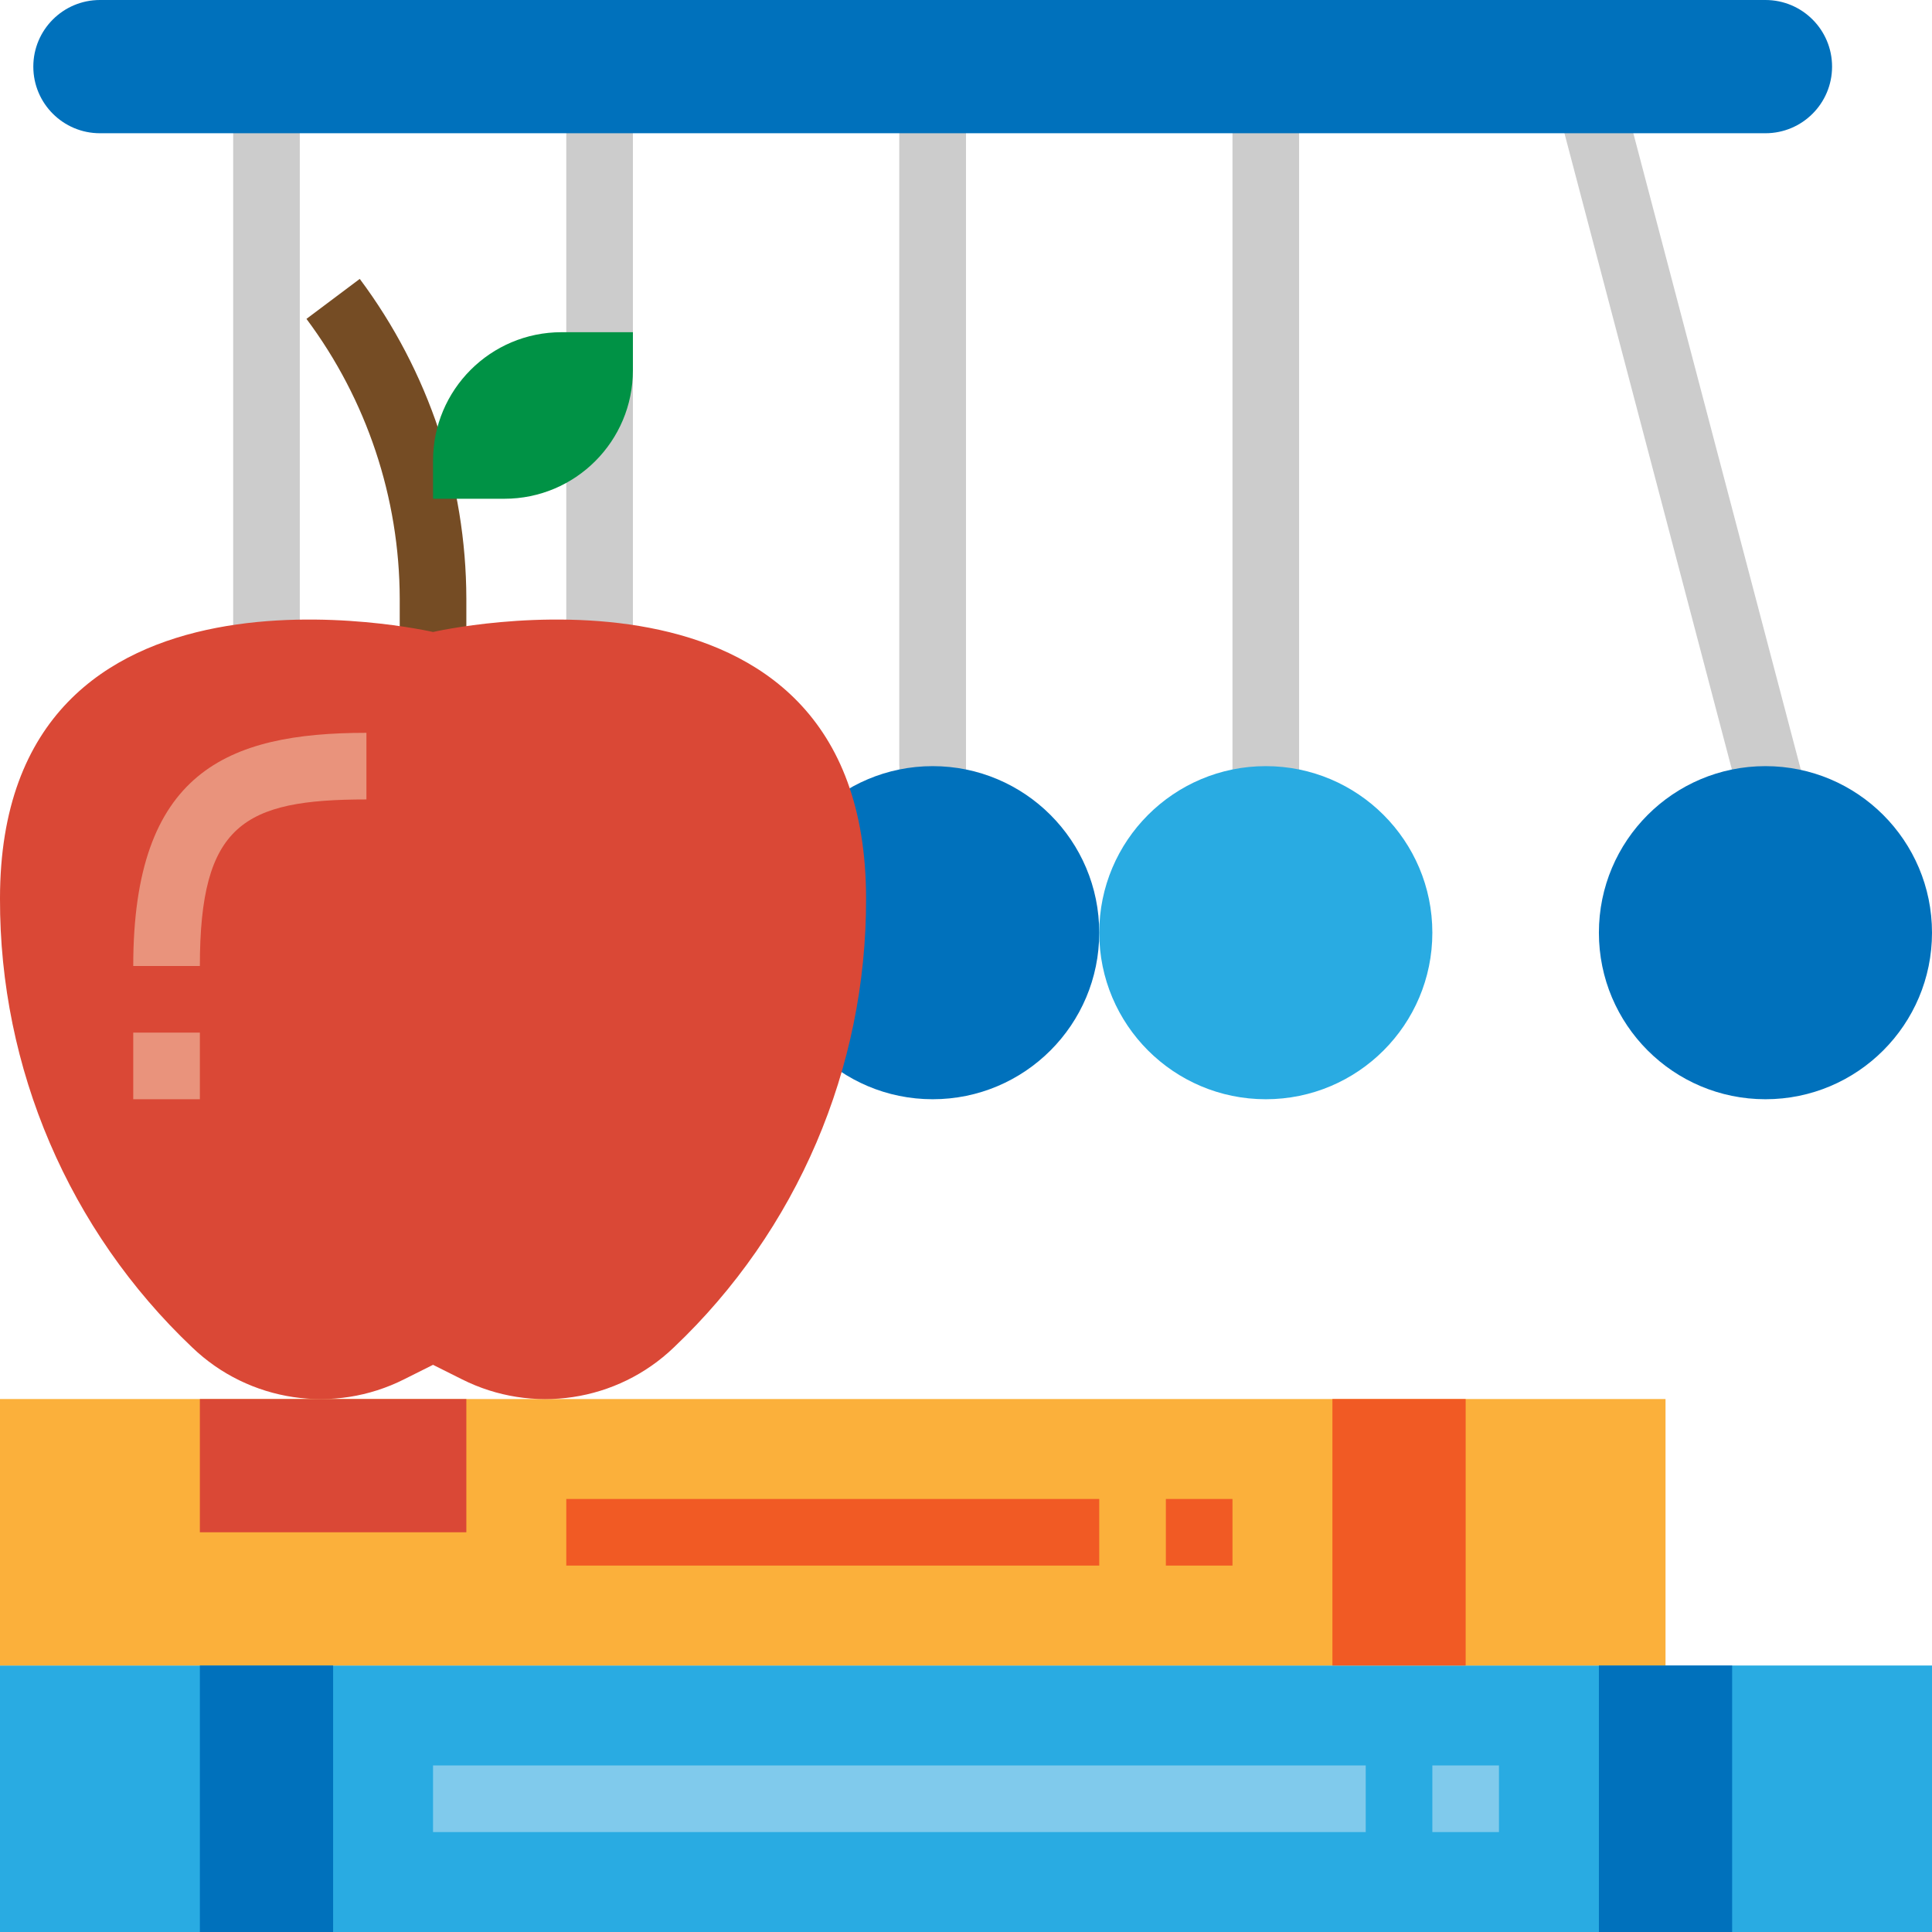
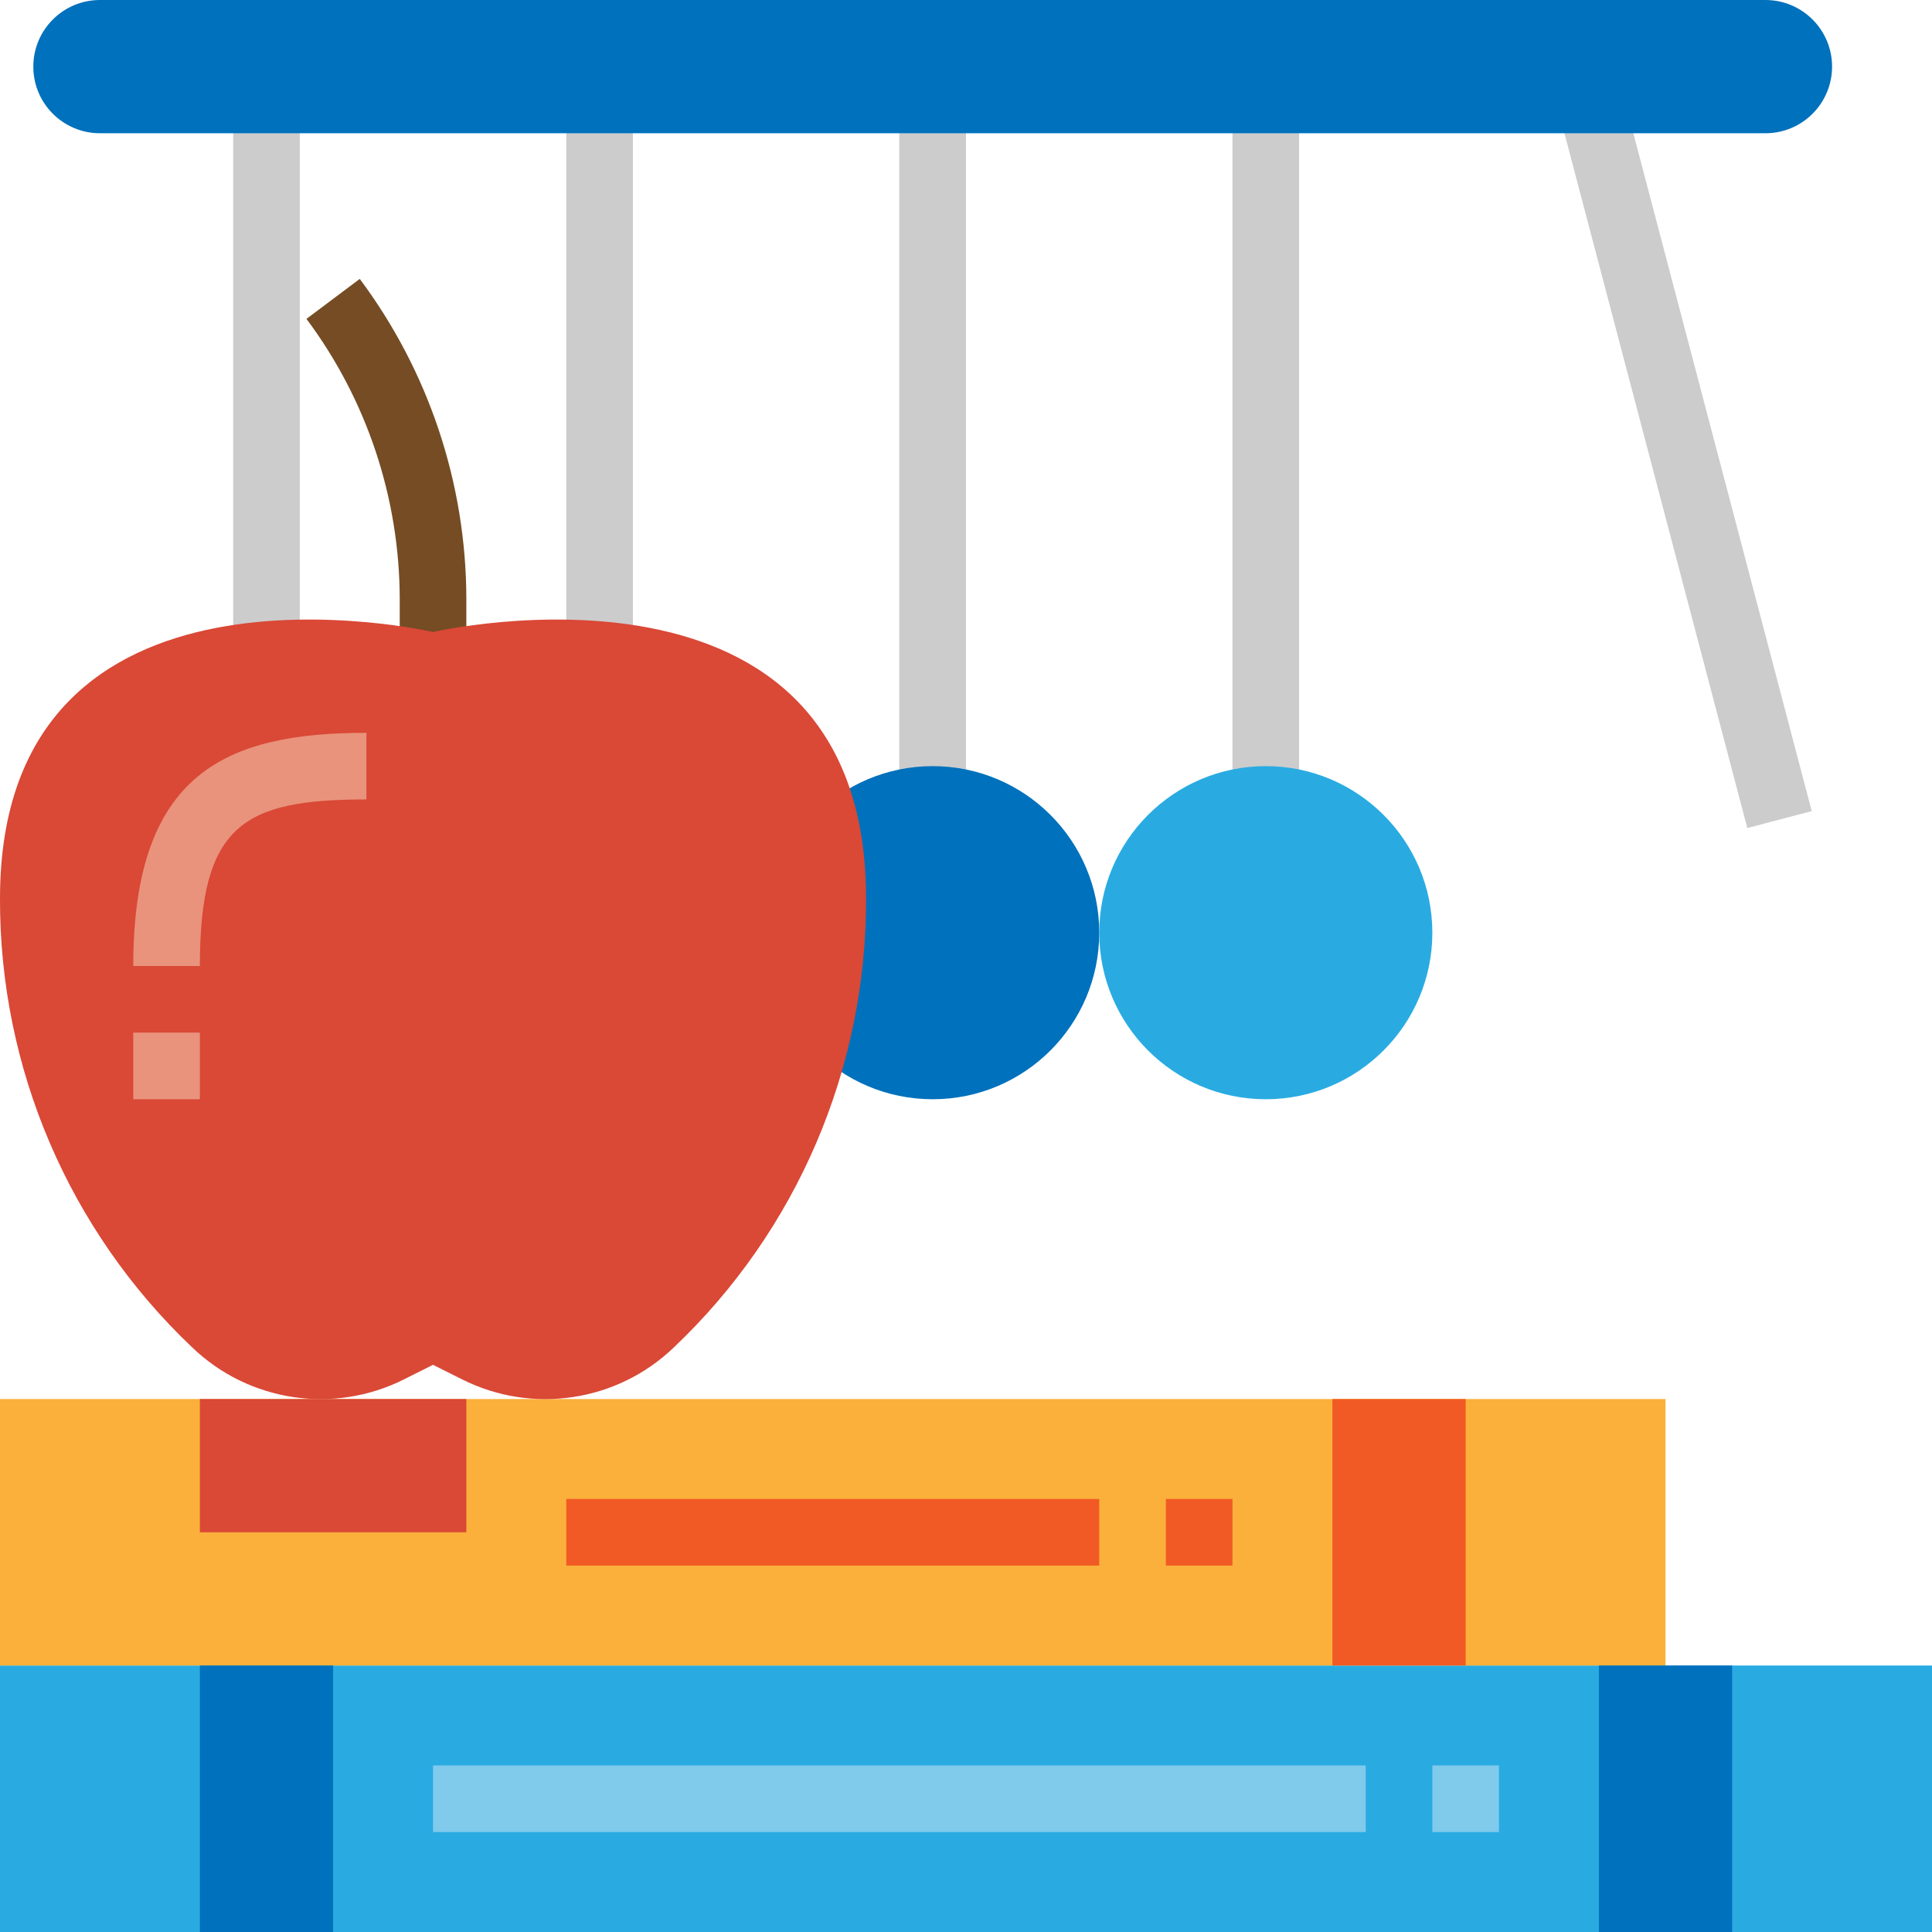
<svg xmlns="http://www.w3.org/2000/svg" version="1.1" id="Capa_1" x="0px" y="0px" viewBox="0 0 464.001 464.001" style="enable-background:new 0 0 464.001 464.001;" xml:space="preserve">
  <path style="fill:#29ABE2;" d="M0.001,400h464v64h-464V400z" />
  <path style="fill:#FBB03B;" d="M0.001,336h400v64h-400V336z" />
  <g>
    <path style="fill:#CCCCCC;" d="M216.001,32h16v152h-16V32z" />
-     <path style="fill:#CCCCCC;" d="M296.001,24h16v168h-16V24z" />
+     <path style="fill:#CCCCCC;" d="M296.001,24h16v168h-16z" />
    <path style="fill:#CCCCCC;" d="M216.001,24h16v168h-16V24z" />
    <path style="fill:#CCCCCC;" d="M136.001,24h16v128h-16V24z" />
    <path style="fill:#CCCCCC;" d="M56.001,24h16v128h-16V24z" />
    <path style="fill:#CCCCCC;" d="M372.813,20.928l15.473-4.072l46.828,177.941l-15.473,4.072L372.813,20.928z" />
  </g>
  <circle style="fill:#0071BC;" cx="224.001" cy="224" r="40" />
  <circle style="fill:#29ABE2;" cx="304.001" cy="224" r="40" />
-   <circle style="fill:#0071BC;" cx="424.001" cy="224" r="40" />
  <path style="fill:#754C24;" d="M112.001,160h-16v-16.216c-0.054-24.225-7.908-47.788-22.4-67.2l12.8-9.6  c16.566,22.183,25.543,49.114,25.6,76.8V160z" />
  <path style="fill:#DA4836;" d="M104.001,151.784c0,0,104-24,104,64c0.117,40.754-16.577,79.753-46.144,107.8  c-13.641,13.115-34.078,16.181-50.968,7.648l-6.888-3.448l-6.888,3.448c-16.89,8.533-37.327,5.467-50.968-7.648  c-29.567-28.047-46.261-67.046-46.144-107.8C0.001,127.784,104.001,151.784,104.001,151.784L104.001,151.784z" />
  <g>
    <path style="fill:#E9937C;" d="M48.001,232h-16c0-46.48,22.4-56,56-56v16C58.481,192,48.001,198.04,48.001,232z" />
    <path style="fill:#E9937C;" d="M32.001,248h16v16h-16V248z" />
  </g>
  <path style="fill:#80CAEC;" d="M104.001,424h224v16h-224V424z" />
  <g>
    <path style="fill:#0071BC;" d="M48.001,400h32v64h-32V400z" />
    <path style="fill:#0071BC;" d="M384.001,400h32v64h-32V400z" />
  </g>
  <path style="fill:#F15A24;" d="M320.001,336h32v64h-32V336z" />
  <path style="fill:#80CAEC;" d="M344.001,424h16v16h-16V424z" />
  <g>
    <path style="fill:#F15A24;" d="M136.001,360h128v16h-128V360z" />
    <path style="fill:#F15A24;" d="M280.001,360h16v16h-16V360z" />
  </g>
  <path style="fill:#DA4836;" d="M48.001,336h64v32h-64V336z" />
-   <path style="fill:#009245;" d="M134.857,79.784h17.144l0,0v9.144c0,17.041-13.815,30.856-30.856,30.856l0,0h-17.144l0,0v-9.144  C104.001,93.599,117.815,79.784,134.857,79.784L134.857,79.784z" />
  <path style="fill:#0071BC;" d="M24.001,0h400c8.837,0,16,7.163,16,16l0,0c0,8.837-7.163,16-16,16h-400c-8.837,0-16-7.163-16-16l0,0  C8.001,7.164,15.164,0,24.001,0z" />
  <g>
</g>
  <g>
</g>
  <g>
</g>
  <g>
</g>
  <g>
</g>
  <g>
</g>
  <g>
</g>
  <g>
</g>
  <g>
</g>
  <g>
</g>
  <g>
</g>
  <g>
</g>
  <g>
</g>
  <g>
</g>
  <g>
</g>
</svg>